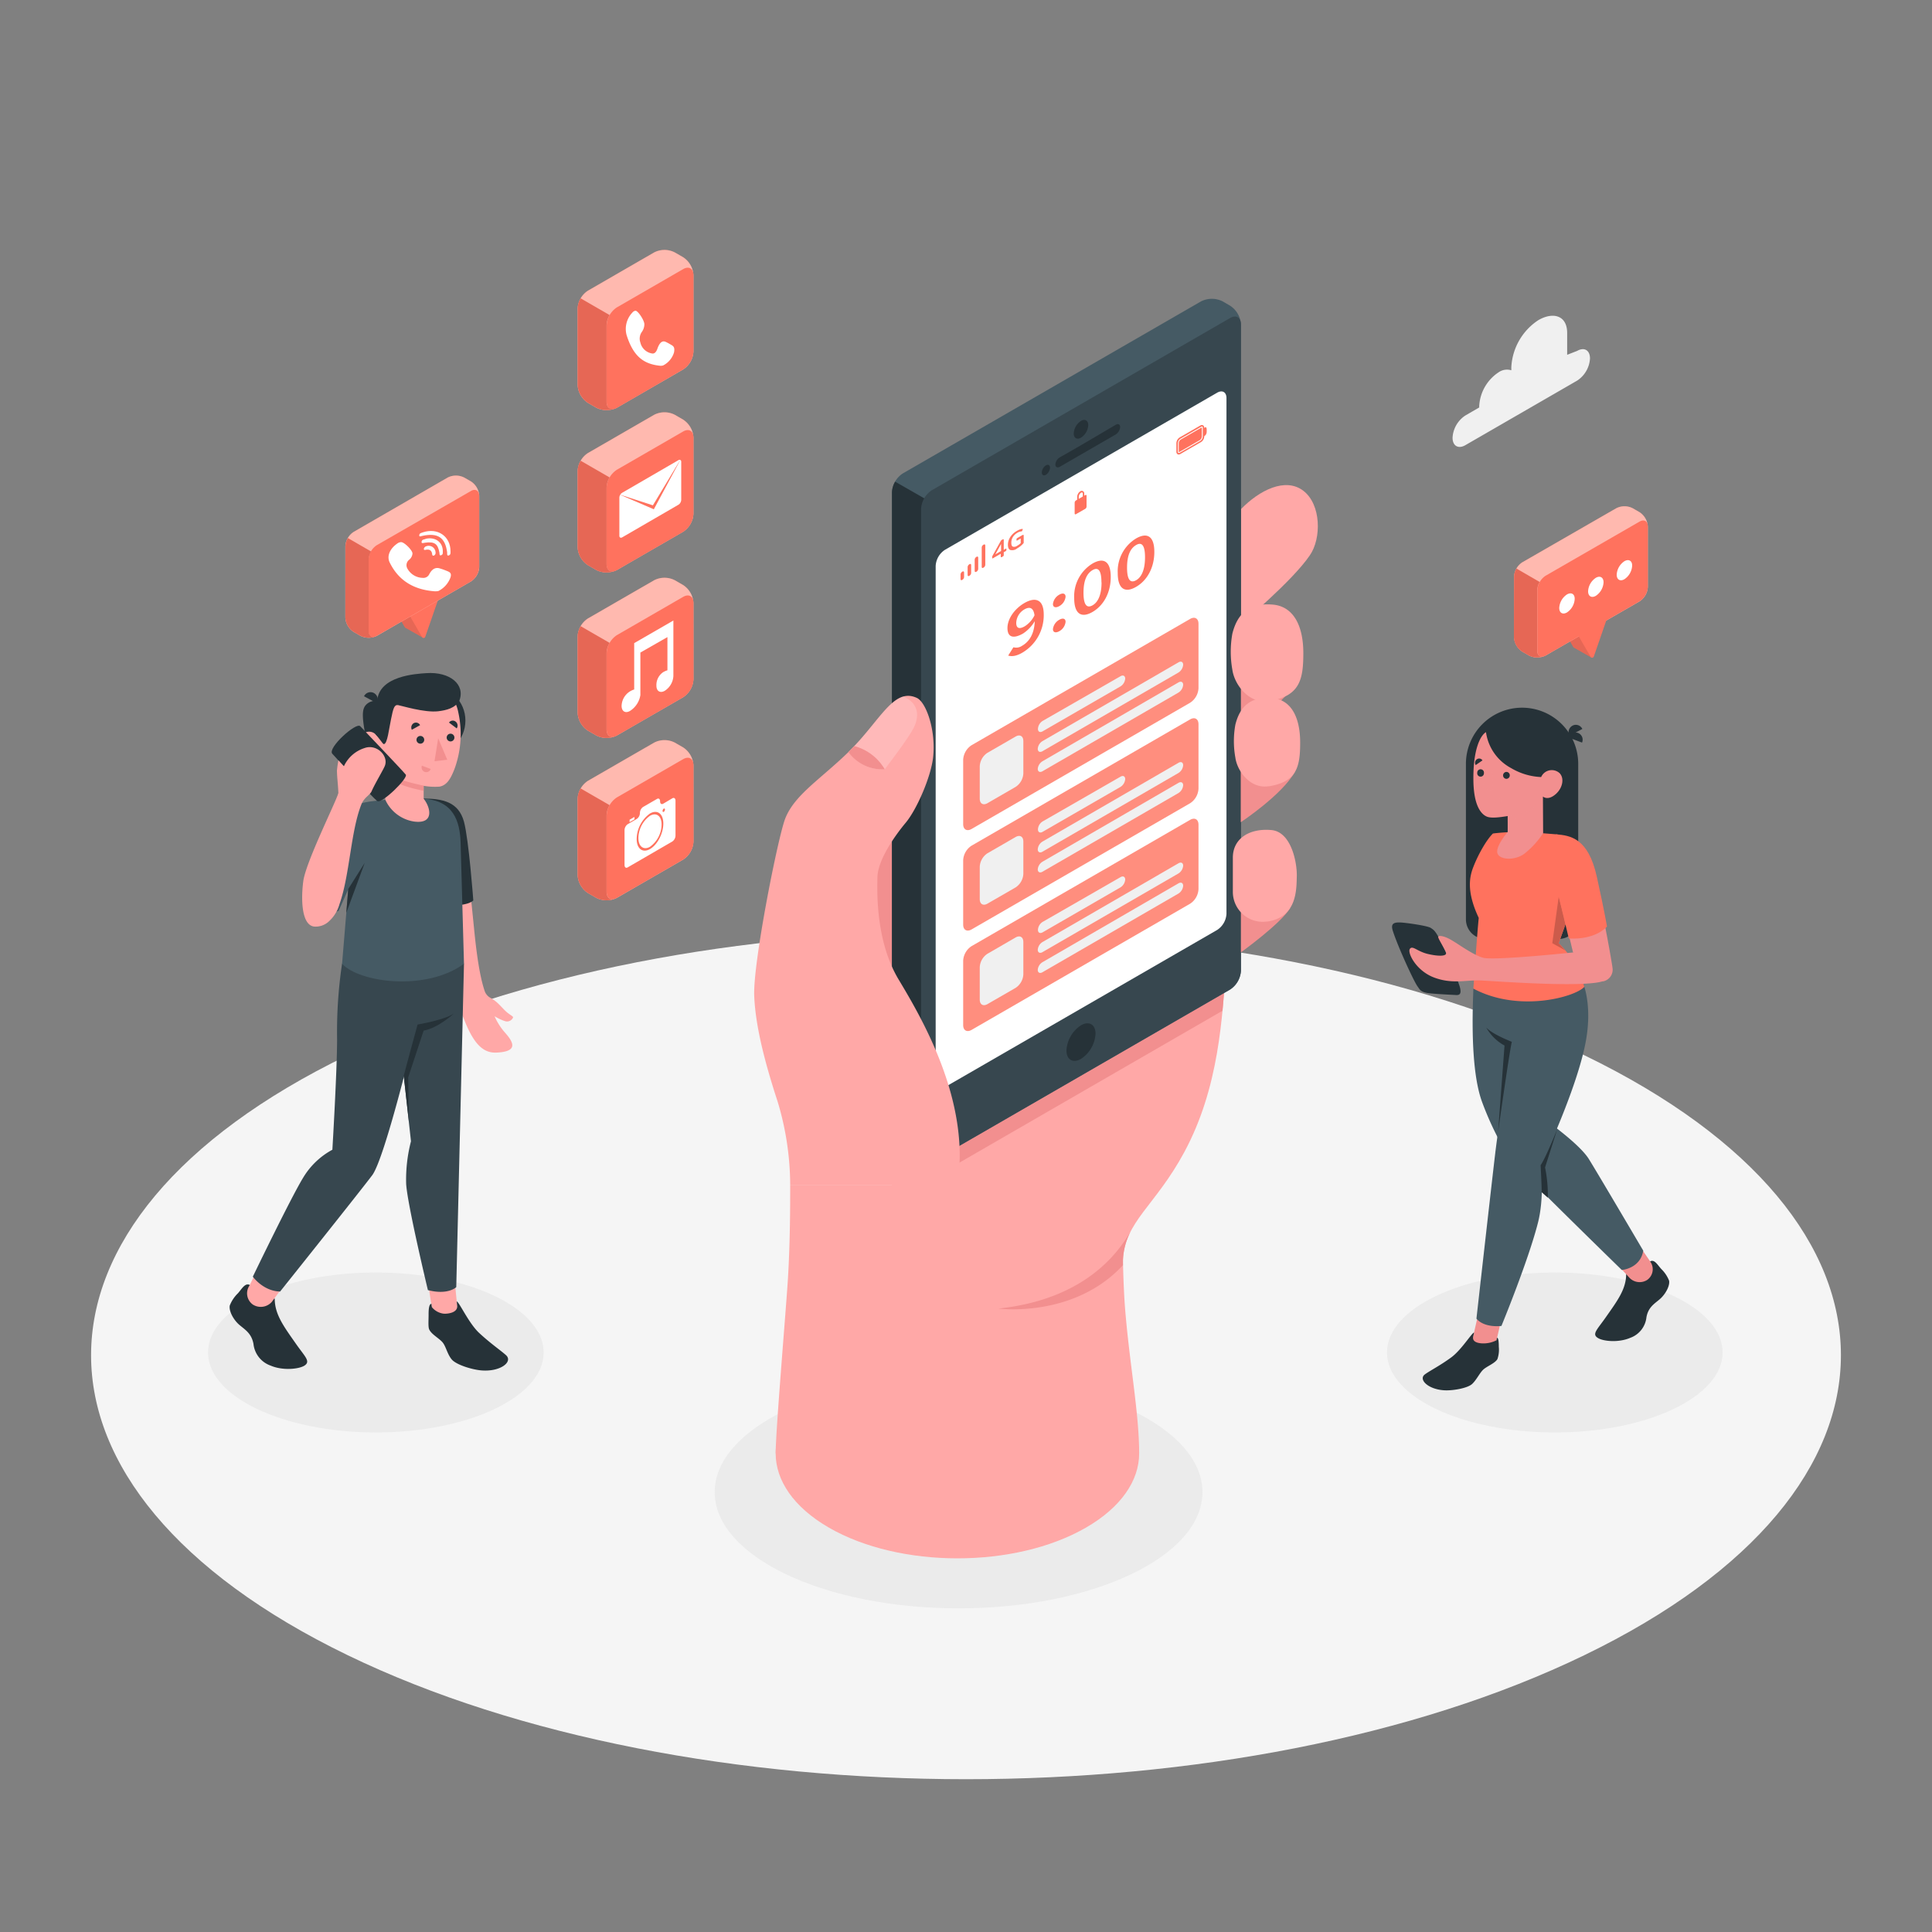
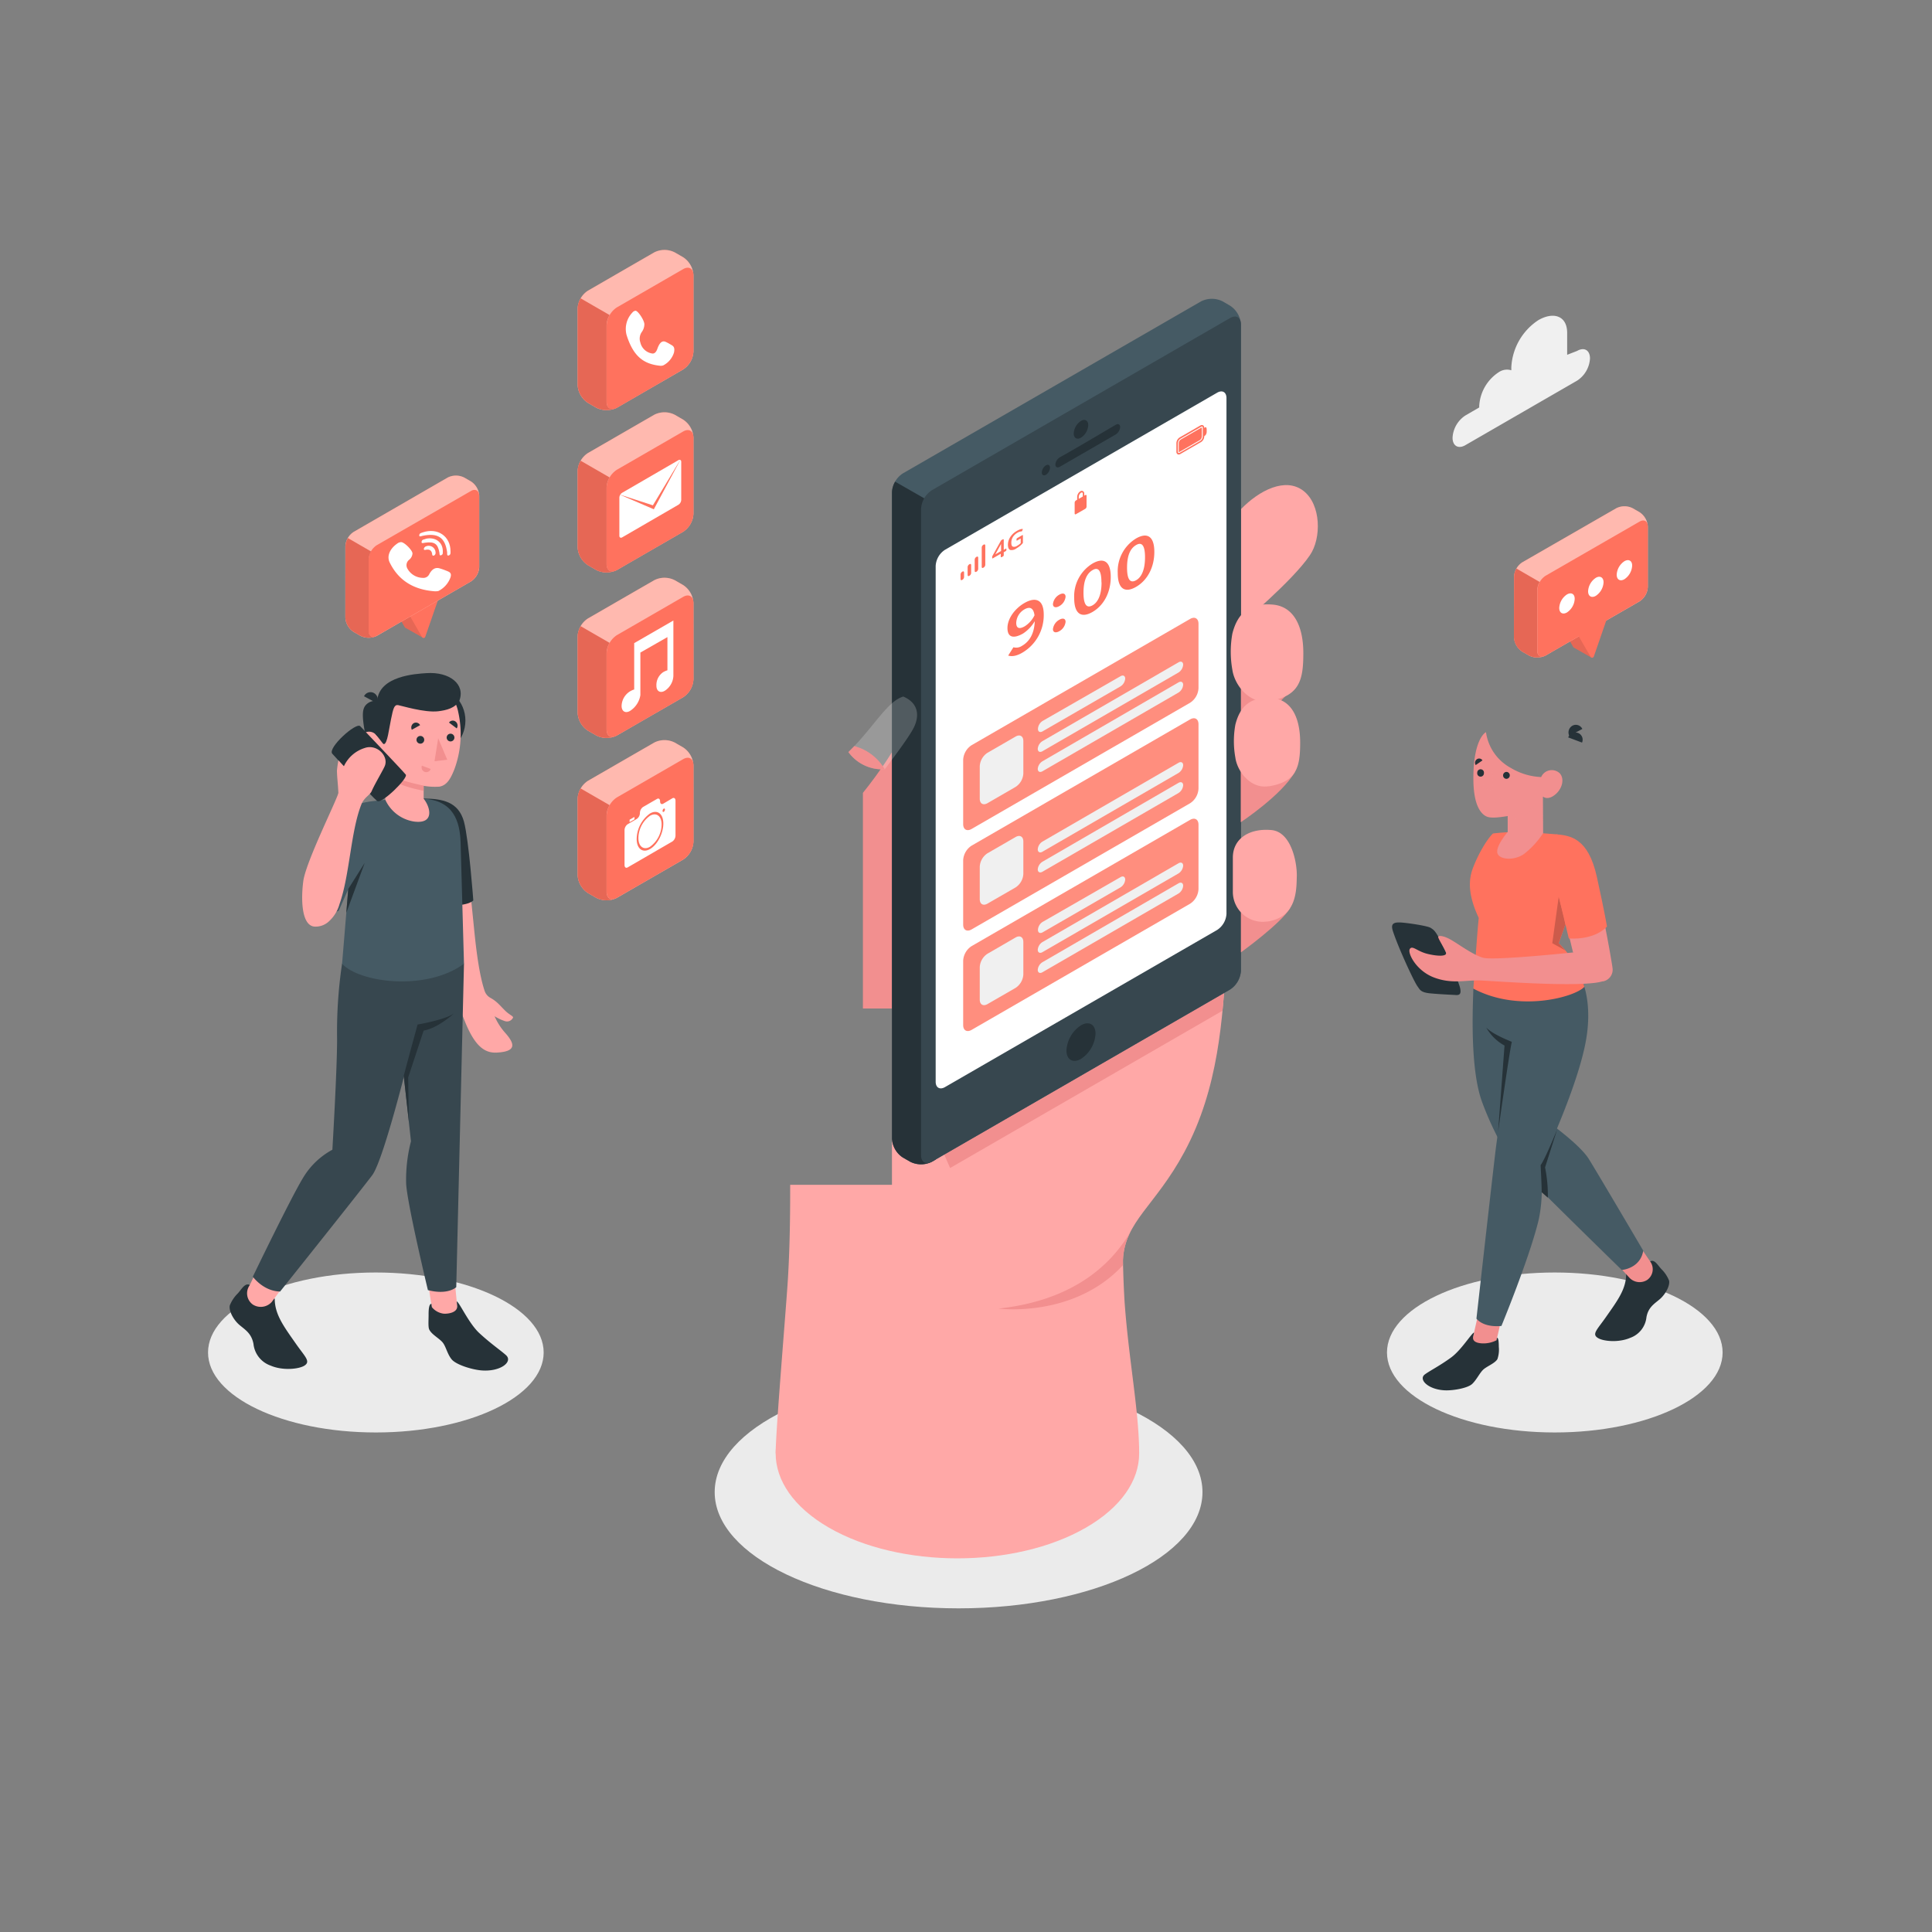
<svg xmlns="http://www.w3.org/2000/svg" viewBox="0 0 500 500">
  <rect x="0" y="0" width="500" height="500" fill="#808080" stroke="none" />
  <g id="freepik--Floor--inject-1--inject-11">
-     <path d="M89.89,428.32c88.43,42.85,231.8,42.85,320.22,0s88.43-112.33,0-155.18-231.8-42.85-320.22,0S1.46,385.47,89.89,428.32Z" style="fill:#f5f5f5" />
-   </g>
+     </g>
  <g id="freepik--Cloud--inject-1--inject-11">
    <path d="M408.15,90.82l-2.57,1V86.16c0-4.48-3.57-5.55-7.45-3.31h0a15.52,15.52,0,0,0-7,12.16v.82a3.76,3.76,0,0,0-3.26.5h0a11.17,11.17,0,0,0-5.05,8.75v.37l-3.57,2.07a7.35,7.35,0,0,0-3.33,5.76c0,2.12,1.49,3,3.33,1.92l28.92-16.7a7.36,7.36,0,0,0,3.32-5.76C411.47,90.62,410,89.76,408.15,90.82Z" style="fill:#f0f0f0" />
  </g>
  <g id="freepik--speech-bubbles--inject-1--inject-11">
    <path d="M109.39,165l-2.9-5.46,2.34-6.74v-4.13l-7.15,4.13V157l3.07,5.32a.4.4,0,0,0,.21.18h0Z" style="fill:#FF725E" />
    <path d="M109.39,165l-2.9-5.46,2.34-6.74v-4.13l-7.15,4.13V157l3.07,5.32a.4.4,0,0,0,.21.18h0Z" style="opacity:0.1" />
    <path d="M106.16,159.55l3.07,5.33a.46.46,0,0,0,.83-.08l3.25-9.37V151.3l-7.15,4.13Z" style="fill:#FF725E" />
    <path d="M91.53,137.65l24.33-14.06a4.74,4.74,0,0,1,4.28,0l1.75,1a4.76,4.76,0,0,1,2.14,3.72v18.45a4.73,4.73,0,0,1-2.14,3.71L97.56,164.54a4.77,4.77,0,0,1-4.29,0l-1.74-1a4.71,4.71,0,0,1-2.15-3.71V141.36A4.74,4.74,0,0,1,91.53,137.65Z" style="fill:#FF725E" />
    <path d="M91.53,137.65l24.33-14.06a4.74,4.74,0,0,1,4.28,0l1.75,1a4.76,4.76,0,0,1,2.14,3.72v18.45a4.73,4.73,0,0,1-2.14,3.71L97.56,164.54a4.77,4.77,0,0,1-4.29,0l-1.74-1a4.71,4.71,0,0,1-2.15-3.71V141.36A4.74,4.74,0,0,1,91.53,137.65Z" style="fill:#fff;opacity:0.5" />
    <path d="M124,128.32c0-1.37-1-1.93-2.14-1.24l-24.33,14a4.75,4.75,0,0,0-2.15,3.72V163.3c0,1.37,1,1.92,2.15,1.24l24.33-14.06a4.73,4.73,0,0,0,2.14-3.71Z" style="fill:#FF725E" />
    <g id="freepik--g4780--inject-1--inject-11">
      <g id="freepik--g15--inject-1--inject-11">
        <path id="freepik--path17-6--inject-1--inject-11" d="M115.5,147.7a16.21,16.21,0,0,0-1.57-.56c-1.05-.36-2-.07-2.81,1.41a1.67,1.67,0,0,1-1.7,1,4.62,4.62,0,0,1-4-2.43,1.77,1.77,0,0,1,.48-2.26,2.29,2.29,0,0,0,.85-1.62c0-.84-2.12-2.94-2.94-2.94a1.78,1.78,0,0,0-1,.37c-1.92,1.34-2.72,3.21-2,4.81,2.28,4.75,6.28,7.18,11.79,7.55a4.63,4.63,0,0,0,.84-.07,6.34,6.34,0,0,0,3.15-3.54c.41-1.3-.46-1.44-1.14-1.75Z" style="fill:#fff" />
        <path id="freepik--path19-1--inject-1--inject-11" d="M109.32,138.68c4-.84,5.89.4,6.4,4.27,0,.35-.09,1,.44.79s.43-.7.43-1.08c0-3.84-3.28-6.17-7.15-4.89-.29.15-.9.12-.94.79,0,.45.49.19.82.12Z" style="fill:#fff" />
        <path id="freepik--path21-2--inject-1--inject-11" d="M110.11,139.51c-.39.09-.9.1-1,.67s.48.33.84.28c2.49-.35,3.36.24,3.77,2.56.06.34-.06.94.55.63.45-.24.29-.66.33-1,0-2.38-2-3.8-4.5-3.19Z" style="fill:#fff" />
        <path id="freepik--path23--inject-1--inject-11" d="M110.34,141.36a.89.89,0,0,0-.61.54c-.14.46.16.45.46.39,1-.21,1.56.2,1.66,1.18,0,.26.21.42.47.3a.78.78,0,0,0,.4-.83,1.78,1.78,0,0,0-2.38-1.58Z" style="fill:#fff" />
      </g>
    </g>
    <path d="M89.38,159.82a4.71,4.71,0,0,0,2.15,3.71l1.74,1a4.78,4.78,0,0,0,3.92.17c-1,.38-1.78-.19-1.78-1.41V144.85a4.39,4.39,0,0,1,.63-2.12l-6-3.48a4.36,4.36,0,0,0-.63,2.11Z" style="fill:#FF725E" />
    <path d="M89.38,159.82a4.71,4.71,0,0,0,2.15,3.71l1.74,1a4.78,4.78,0,0,0,3.92.17c-1,.38-1.78-.19-1.78-1.41V144.85a4.39,4.39,0,0,1,.63-2.12l-6-3.48a4.36,4.36,0,0,0-.63,2.11Z" style="opacity:0.1" />
    <path d="M411.81,170.15l-2.91-5.46,2.34-6.74v-4.13L404.09,158v4.12l3.07,5.33a.44.44,0,0,0,.21.18h0Z" style="fill:#FF725E" />
    <path d="M411.81,170.15l-2.91-5.46,2.34-6.74v-4.13L404.09,158v4.12l3.07,5.33a.44.44,0,0,0,.21.18h0Z" style="opacity:0.1" />
    <path d="M393.94,145.54l24.33-14a4.7,4.7,0,0,1,4.29,0l1.74,1a4.75,4.75,0,0,1,2.15,3.72v15.67a4.71,4.71,0,0,1-2.15,3.71L400,169.65a4.77,4.77,0,0,1-4.29,0l-1.74-1a4.75,4.75,0,0,1-2.14-3.71V149.25A4.76,4.76,0,0,1,393.94,145.54Z" style="fill:#FF725E" />
    <path d="M393.94,145.54l24.33-14a4.7,4.7,0,0,1,4.29,0l1.74,1a4.75,4.75,0,0,1,2.15,3.72v15.67a4.71,4.71,0,0,1-2.15,3.71L400,169.65a4.77,4.77,0,0,1-4.29,0l-1.74-1a4.75,4.75,0,0,1-2.14-3.71V149.25A4.76,4.76,0,0,1,393.94,145.54Z" style="fill:#fff;opacity:0.5" />
    <path d="M400,169.65c-1.18.68-2.14.13-2.14-1.24V152.74A4.76,4.76,0,0,1,400,149L424.3,135c1.19-.69,2.15-.13,2.15,1.24v15.67a4.71,4.71,0,0,1-2.15,3.71" style="fill:#FF725E" />
    <path d="M391.8,164.93a4.75,4.75,0,0,0,2.14,3.71l1.74,1a4.8,4.8,0,0,0,3.93.17c-1,.38-1.78-.19-1.78-1.41V152.74a4.39,4.39,0,0,1,.63-2.12l-6-3.48a4.45,4.45,0,0,0-.62,2.11Z" style="fill:#FF725E" />
    <path d="M391.8,164.93a4.75,4.75,0,0,0,2.14,3.71l1.74,1a4.8,4.8,0,0,0,3.93.17c-1,.38-1.78-.19-1.78-1.41V152.74a4.39,4.39,0,0,1,.63-2.12l-6-3.48a4.45,4.45,0,0,0-.62,2.11Z" style="opacity:0.1" />
    <path d="M408.57,164.66l3.08,5.33a.46.46,0,0,0,.83-.08l3.24-9.37v-4.13l-7.15,4.13Z" style="fill:#FF725E" />
    <path d="M405.53,153.84a4.46,4.46,0,0,0-2,3.49c0,1.29.9,1.81,2,1.17a4.46,4.46,0,0,0,2-3.5C407.55,153.72,406.65,153.2,405.53,153.84Z" style="fill:#fff" />
    <path d="M413,149.54a4.44,4.44,0,0,0-2,3.49c0,1.29.9,1.81,2,1.17a4.48,4.48,0,0,0,2-3.5C415,149.42,414.08,148.9,413,149.54Z" style="fill:#fff" />
    <path d="M420.4,145.24a4.47,4.47,0,0,0-2,3.49c0,1.29.91,1.81,2,1.17a4.49,4.49,0,0,0,2-3.5C422.42,145.12,421.51,144.6,420.4,145.24Z" style="fill:#fff" />
  </g>
  <g id="freepik--Icons--inject-1--inject-11">
    <path d="M152.15,117.25l17.16-9.91a5.87,5.87,0,0,1,5.32,0l2.17,1.26a5.86,5.86,0,0,1,2.66,4.61V133a5.88,5.88,0,0,1-2.66,4.61l-17.15,9.91a6,6,0,0,1-5.33,0l-2.17-1.26a5.86,5.86,0,0,1-2.66-4.61v-19.8A5.88,5.88,0,0,1,152.15,117.25Z" style="fill:#FF725E" />
    <path d="M152.15,117.25l17.16-9.91a5.87,5.87,0,0,1,5.32,0l2.17,1.26a5.86,5.86,0,0,1,2.66,4.61V133a5.88,5.88,0,0,1-2.66,4.61l-17.15,9.91a6,6,0,0,1-5.33,0l-2.17-1.26a5.86,5.86,0,0,1-2.66-4.61v-19.8A5.88,5.88,0,0,1,152.15,117.25Z" style="fill:#fff;opacity:0.5" />
    <path d="M179.46,113.21c0-1.7-1.19-2.39-2.66-1.54l-17.15,9.9a5.91,5.91,0,0,0-2.67,4.61V146c0,1.7,1.2,2.38,2.67,1.54l17.15-9.91a5.88,5.88,0,0,0,2.66-4.61Z" style="fill:#FF725E" />
    <path d="M149.49,141.66a5.86,5.86,0,0,0,2.66,4.61l2.17,1.26a6,6,0,0,0,4.87.21c-1.25.47-2.21-.23-2.21-1.75V126.18a5.43,5.43,0,0,1,.78-2.62l-7.49-4.33a5.5,5.5,0,0,0-.78,2.63Z" style="fill:#FF725E" />
    <path d="M149.49,141.66a5.86,5.86,0,0,0,2.66,4.61l2.17,1.26a6,6,0,0,0,4.87.21c-1.25.47-2.21-.23-2.21-1.75V126.18a5.43,5.43,0,0,1,.78-2.62l-7.49-4.33a5.5,5.5,0,0,0-.78,2.63Z" style="opacity:0.1" />
    <path d="M161,127.54l14.59-8.46c.39-.22.71,0,.71.41v9.9a1.59,1.59,0,0,1-.71,1.23L161,139.08c-.39.22-.71,0-.71-.41v-9.9A1.59,1.59,0,0,1,161,127.54Z" style="fill:#fff" />
    <polygon points="160.25 127.95 168.97 130.78 176.26 118.67 169.21 131.8 160.25 127.95" style="fill:#FF725E" />
    <path d="M152.15,202.08l17.16-9.9a5.87,5.87,0,0,1,5.32,0l2.17,1.25a5.89,5.89,0,0,1,2.66,4.61v19.81a5.88,5.88,0,0,1-2.66,4.61l-17.15,9.9a5.89,5.89,0,0,1-5.33,0l-2.17-1.25a5.88,5.88,0,0,1-2.66-4.61V206.7A5.9,5.9,0,0,1,152.15,202.08Z" style="fill:#FF725E" />
    <path d="M152.15,202.08l17.16-9.9a5.87,5.87,0,0,1,5.32,0l2.17,1.25a5.89,5.89,0,0,1,2.66,4.61v19.81a5.88,5.88,0,0,1-2.66,4.61l-17.15,9.9a5.89,5.89,0,0,1-5.33,0l-2.17-1.25a5.88,5.88,0,0,1-2.66-4.61V206.7A5.9,5.9,0,0,1,152.15,202.08Z" style="fill:#fff;opacity:0.5" />
    <path d="M179.46,198c0-1.69-1.19-2.38-2.66-1.53l-17.15,9.9A5.89,5.89,0,0,0,157,211v19.81c0,1.69,1.2,2.38,2.67,1.53l17.15-9.9a5.88,5.88,0,0,0,2.66-4.61Z" style="fill:#FF725E" />
    <path d="M149.49,226.5a5.88,5.88,0,0,0,2.66,4.61l2.17,1.25a5.94,5.94,0,0,0,4.87.22c-1.25.47-2.21-.24-2.21-1.75V211a5.43,5.43,0,0,1,.78-2.62l-7.49-4.33a5.5,5.5,0,0,0-.78,2.63Z" style="fill:#FF725E" />
    <path d="M149.49,226.5a5.88,5.88,0,0,0,2.66,4.61l2.17,1.25a5.94,5.94,0,0,0,4.87.22c-1.25.47-2.21-.24-2.21-1.75V211a5.43,5.43,0,0,1,.78-2.62l-7.49-4.33a5.5,5.5,0,0,0-.78,2.63Z" style="opacity:0.1" />
    <path d="M168.22,211.12a7.21,7.21,0,0,0-3,5.75c0,2.21,1.34,3.23,3,2.27a7.2,7.2,0,0,0,3-5.74C171.23,211.19,169.88,210.17,168.22,211.12Z" style="fill:#fff" />
    <polygon points="162.94 212.14 164.19 211.42 164.19 212.05 162.94 212.76 162.94 212.14" style="fill:#fff" />
    <path d="M174,206.6,171.64,208c-.45.25-.81,0-.81-.62s-.36-.87-.81-.61l-3.59,2.07a1.94,1.94,0,0,0-.82,1.55,1.92,1.92,0,0,1-.81,1.55l-2.36,1.37a1.93,1.93,0,0,0-.81,1.55v9c0,.6.36.88.81.62L174,217.78a1.94,1.94,0,0,0,.82-1.55v-9C174.82,206.62,174.45,206.34,174,206.6Zm-5.78,13.13c-1.9,1.1-3.45-.07-3.45-2.6a8.29,8.29,0,0,1,3.45-6.6c1.91-1.1,3.45.07,3.45,2.61S170.13,218.64,168.22,219.73Zm3.56-9.63c-.17.1-.31,0-.31-.23a.74.74,0,0,1,.31-.59c.17-.1.31,0,.31.23A.74.74,0,0,1,171.78,210.1Z" style="fill:#fff" />
    <path d="M152.15,160.06l17.16-9.9a5.87,5.87,0,0,1,5.32,0l2.17,1.25a5.89,5.89,0,0,1,2.66,4.61v19.81a5.88,5.88,0,0,1-2.66,4.61l-17.15,9.9a5.89,5.89,0,0,1-5.33,0l-2.17-1.25a5.88,5.88,0,0,1-2.66-4.61V164.67A5.89,5.89,0,0,1,152.15,160.06Z" style="fill:#FF725E" />
    <path d="M152.15,160.06l17.16-9.9a5.87,5.87,0,0,1,5.32,0l2.17,1.25a5.89,5.89,0,0,1,2.66,4.61v19.81a5.88,5.88,0,0,1-2.66,4.61l-17.15,9.9a5.89,5.89,0,0,1-5.33,0l-2.17-1.25a5.88,5.88,0,0,1-2.66-4.61V164.67A5.89,5.89,0,0,1,152.15,160.06Z" style="fill:#fff;opacity:0.5" />
    <path d="M179.46,156c0-1.69-1.19-2.38-2.66-1.53l-17.15,9.9A5.89,5.89,0,0,0,157,169v19.81c0,1.69,1.2,2.38,2.67,1.53l17.15-9.9a5.88,5.88,0,0,0,2.66-4.61Z" style="fill:#FF725E" />
    <path d="M149.49,184.48a5.88,5.88,0,0,0,2.66,4.61l2.17,1.25a5.94,5.94,0,0,0,4.87.22c-1.25.47-2.21-.24-2.21-1.75V169a5.43,5.43,0,0,1,.78-2.62l-7.49-4.33a5.49,5.49,0,0,0-.78,2.62Z" style="fill:#FF725E" />
    <path d="M149.49,184.48a5.88,5.88,0,0,0,2.66,4.61l2.17,1.25a5.94,5.94,0,0,0,4.87.22c-1.25.47-2.21-.24-2.21-1.75V169a5.43,5.43,0,0,1,.78-2.62l-7.49-4.33a5.49,5.49,0,0,0-.78,2.62Z" style="opacity:0.1" />
    <path d="M164.13,166.44v12a4.57,4.57,0,0,0-3.26,4.26c0,1.4,1,2,2.2,1.27a5.94,5.94,0,0,0,2.66-4.09v-11l7-4v8.59a5.58,5.58,0,0,0-1.06.46,4,4,0,0,0-1.79,3.55c0,1.4,1,2,2.2,1.27a4.85,4.85,0,0,0,2.19-3.8h0V160.59Z" style="fill:#fff" />
    <path d="M152.15,75.23l17.16-9.91a5.87,5.87,0,0,1,5.32,0l2.17,1.25a5.9,5.9,0,0,1,2.66,4.62V91a5.88,5.88,0,0,1-2.66,4.61l-17.15,9.91a6,6,0,0,1-5.33,0l-2.17-1.26a5.88,5.88,0,0,1-2.66-4.61V79.84A5.86,5.86,0,0,1,152.15,75.23Z" style="fill:#FF725E" />
    <path d="M152.15,75.23l17.16-9.91a5.87,5.87,0,0,1,5.32,0l2.17,1.25a5.9,5.9,0,0,1,2.66,4.62V91a5.88,5.88,0,0,1-2.66,4.61l-17.15,9.91a6,6,0,0,1-5.33,0l-2.17-1.26a5.88,5.88,0,0,1-2.66-4.61V79.84A5.86,5.86,0,0,1,152.15,75.23Z" style="fill:#fff;opacity:0.5" />
    <path d="M179.46,71.19c0-1.7-1.19-2.39-2.66-1.54l-17.15,9.9A5.89,5.89,0,0,0,157,84.16V104c0,1.7,1.2,2.38,2.67,1.54L176.8,95.6A5.88,5.88,0,0,0,179.46,91Z" style="fill:#FF725E" />
    <path d="M149.49,99.64a5.88,5.88,0,0,0,2.66,4.61l2.17,1.26a6,6,0,0,0,4.87.21c-1.25.47-2.21-.23-2.21-1.75V84.16a5.43,5.43,0,0,1,.78-2.62l-7.49-4.33a5.5,5.5,0,0,0-.78,2.63Z" style="fill:#FF725E" />
    <path d="M149.49,99.64a5.88,5.88,0,0,0,2.66,4.61l2.17,1.26a6,6,0,0,0,4.87.21c-1.25.47-2.21-.23-2.21-1.75V84.16a5.43,5.43,0,0,1,.78-2.62l-7.49-4.33a5.5,5.5,0,0,0-.78,2.63Z" style="opacity:0.1" />
    <path id="freepik--path17-6--inject-1--inject-11" d="M173.55,89.16a12,12,0,0,0-1.22-.66c-.83-.41-1.58,0-2.19,1.73-.34,1-.83,1.32-1.33,1.26a3.72,3.72,0,0,1-3.09-2.86,3,3,0,0,1,.38-2.72,3.43,3.43,0,0,0,.66-2c0-1-1.65-3.5-2.29-3.49a1.18,1.18,0,0,0-.8.46,6.13,6.13,0,0,0-1.52,5.79c1.77,5.67,4.52,7.59,8.81,8a2.6,2.6,0,0,0,.65-.09,5.56,5.56,0,0,0,2.82-3.35c.32-1.57-.35-1.73-.88-2.08Z" style="fill:#fff" />
  </g>
  <g id="freepik--Device--inject-1--inject-11">
    <ellipse cx="248.08" cy="386.16" rx="63.12" ry="30.08" style="fill:#ebebeb" />
    <path d="M321.15,131.78c4.75-4.9,11.5-8.33,16.15-4.77S342,139.34,339,143.69c-4.49,6.67-17.88,17.84-17.88,17.84Z" style="fill:#ffa8a7" />
    <path d="M223.32,205.19s10-12.21,11.29-18.73V261H223.32Z" style="fill:#f28f8f" />
    <path d="M290.6,326.18c.45-10.1,8.35-14,15.89-28,8.93-16.57,9.92-34.61,10.9-50.19H230.84v78.21Z" style="fill:#ffa8a7" />
    <path d="M245.89,302.28l70.49-40.7c.45-4.67.73-9.24,1-13.61h-6.25l-72.77,37.18Z" style="fill:#f28f8f" />
    <path d="M235.56,300.66l-1.91-1.1a6.23,6.23,0,0,1-2.81-4.87V127.38a6.2,6.2,0,0,1,2.81-4.86L310.82,78a6.23,6.23,0,0,1,5.61,0l1.91,1.11a6.2,6.2,0,0,1,2.81,4.86V251.24a6.23,6.23,0,0,1-2.81,4.87l-77.16,44.55A6.25,6.25,0,0,1,235.56,300.66Z" style="fill:#455a64" />
    <path d="M242.13,130.65l-10.47-6a5.82,5.82,0,0,0-.82,2.77V294.69a6.23,6.23,0,0,0,2.81,4.87l1.91,1.1a6.25,6.25,0,0,0,5.62,0l.95-.55Z" style="fill:#263238" />
    <path d="M238.37,131.72V299c0,1.79,1.25,2.51,2.81,1.62l77.16-44.55a6.23,6.23,0,0,0,2.81-4.87V83.93c0-1.79-1.26-2.52-2.81-1.62l-77.16,44.55A6.19,6.19,0,0,0,238.37,131.72Z" style="fill:#37474f" />
    <path d="M244.54,142.3,315,101.63c1.33-.77,2.41-.15,2.41,1.39V236.5a5.34,5.34,0,0,1-2.41,4.17l-70.44,40.67c-1.33.77-2.41.14-2.41-1.39V146.47A5.32,5.32,0,0,1,244.54,142.3Z" style="fill:#fff" />
    <path d="M279.76,108.93c1-.6,1.88-.11,1.88,1.09a4.14,4.14,0,0,1-1.88,3.25c-1,.6-1.88.12-1.88-1.08A4.16,4.16,0,0,1,279.76,108.93Z" style="fill:#263238" />
    <path d="M274.33,118.33c3.82-2.12,10.64-6.17,14.41-8.39.64-.38,1.15-.12,1.15.58a2.5,2.5,0,0,1-1.16,1.93l-14.43,8.34c-.65.37-1.17.11-1.17-.59A2.39,2.39,0,0,1,274.33,118.33Z" style="fill:#263238" />
    <path d="M270.68,120.44c.58-.34,1.06-.07,1.06.61a2.36,2.36,0,0,1-1.06,1.83c-.58.33-1.06.06-1.06-.61A2.33,2.33,0,0,1,270.68,120.44Z" style="fill:#263238" />
    <path d="M279.76,265.35c2.08-1.2,3.76-.23,3.76,2.17a8.31,8.31,0,0,1-3.76,6.52c-2.08,1.2-3.76.22-3.76-2.17A8.31,8.31,0,0,1,279.76,265.35Z" style="fill:#263238" />
-     <path d="M237.28,180.62c2.41,1.12,5,8.41,4.2,15.46-.58,5-4.2,13.39-7.09,16.85s-7.2,9.65-7.31,14.06-.32,16.82,5.48,26.5,18.73,31.41,15.22,53.13H204.5a75.28,75.28,0,0,0-3.21-21.4c-2.87-8.79-5.77-19-6.1-27.53s6.13-40.93,8-45.78c2.37-6.17,9.12-10.21,16.37-17.27C227.78,186.62,231.21,177.8,237.28,180.62Z" style="fill:#ffa8a7" />
    <path d="M214.52,395.35c18.37,10.6,48.15,10.6,66.52,0s18.36-27.8,0-38.41-48.15-10.6-66.52,0S196.15,384.74,214.52,395.35Z" style="fill:#ffa8a7" />
    <path d="M200.74,376.14c0-5.88,2.71-37.53,3.18-45.28.58-9.62.58-19.06.58-24.24h86.55a249.53,249.53,0,0,0,0,30.42c1.07,14.92,3.76,28.24,3.76,39.07Z" style="fill:#ffa8a7" />
    <path d="M229,199.09c.3-.51,6.1-7.93,7.53-10.87s1.23-6.26-2.76-7.95c-4.17,1.21-7.68,8-14.18,14.37A10.83,10.83,0,0,0,229,199.09Z" style="fill:#fff;opacity:0.2" />
    <path d="M292.56,318.79h0c-3.15,5.28-11.55,17.43-34.16,19.87,0,0,19.48,2.57,32.22-11.24h0l0-1.24A17.65,17.65,0,0,1,292.56,318.79Z" style="fill:#f28f8f" />
    <path d="M333.89,235c-2.36,4-12.74,11.47-12.74,11.47V223.25Z" style="fill:#f28f8f" />
    <path d="M329.06,214.82c-5.73-.52-10,2.2-10,7.13v8.84a7.74,7.74,0,0,0,8.8,7.7l.23,0c7.53-1.22,7.43-8.1,7.52-11.71S334.16,215.29,329.06,214.82Z" style="fill:#ffa8a7" />
    <path d="M334.58,177.71c-2.48,4.26-13.43,12.1-13.43,12.1V165.37Z" style="fill:#f28f8f" />
    <path d="M329.49,156.48c-6-.55-9.21,2.1-10.56,7.52a26.59,26.59,0,0,0,0,9.32c.57,4,4.38,8.86,9.29,8.13l.24,0c7.94-1.29,8.84-5.56,8.84-12.44S334.87,157,329.49,156.48Z" style="fill:#ffa8a7" />
    <path d="M335.11,199.79c-3.39,6-14,13-14,13V189.92Z" style="fill:#f28f8f" />
    <path d="M329.36,180.69c-5.52-.51-8.42,1.91-9.65,6.86a24,24,0,0,0,0,8.52c.51,3.68,4,8.08,8.48,7.42l.22,0c7.25-1.18,8.07-5.07,8.07-11.36S334.27,181.13,329.36,180.69Z" style="fill:#ffa8a7" />
    <path d="M221.09,193.08h0q-.74.78-1.53,1.56a10.83,10.83,0,0,0,9.41,4.45A13,13,0,0,0,221.09,193.08Z" style="fill:#f28f8f" />
    <path d="M248.59,149.86v-1.18a.9.9,0,0,1,.4-.7l.11-.06c.23-.13.4,0,.4.23v1.18a.87.87,0,0,1-.4.7l-.11.06C248.77,150.22,248.59,150.12,248.59,149.86Z" style="fill:#FF725E" />
    <path d="M250.42,148.81v-2.05a.88.88,0,0,1,.4-.69l.11-.07c.22-.13.4,0,.4.23v2.05a.88.88,0,0,1-.4.69l-.11.07C250.6,149.17,250.42,149.06,250.42,148.81Z" style="fill:#FF725E" />
    <path d="M252.25,147.75v-2.91a.89.89,0,0,1,.4-.69l.11-.06c.22-.13.4,0,.4.23v2.9a.9.9,0,0,1-.4.7l-.11.06C252.43,148.11,252.25,148,252.25,147.75Z" style="fill:#FF725E" />
    <path d="M254.07,146.7v-5a.88.88,0,0,1,.41-.7l.11-.06c.22-.13.4,0,.4.23v5a.89.89,0,0,1-.4.69l-.12.07C254.25,147.05,254.07,147,254.07,146.7Z" style="fill:#FF725E" />
    <path d="M259,144.18s0-.06,0-.13v-.74l-2.05,1.18c-.12.07-.17,0-.17-.06v-.26a.61.61,0,0,1,0-.15.64.64,0,0,1,.07-.16L259,140a.76.76,0,0,1,.1-.15.57.57,0,0,1,.14-.11l.29-.16c.08,0,.15-.07.19,0s.05.06.05.14v2.58l.46-.27a.24.24,0,0,1,.18-.05s.05.07.05.15v.18a.36.36,0,0,1-.05.19.57.57,0,0,1-.18.16l-.46.26v.74a.42.42,0,0,1-.05.2.64.64,0,0,1-.19.16l-.35.2C259.12,144.18,259.06,144.2,259,144.18Zm.08-1.58v-1.83l-1.49,2.69Z" style="fill:#FF725E" />
-     <path d="M261.45,142.33q-.6-.24-.6-1.35a3.7,3.7,0,0,1,.61-2,4.84,4.84,0,0,1,1.69-1.57A5.4,5.4,0,0,1,264,137a1.64,1.64,0,0,1,.64-.1s.06,0,.06,0a.23.23,0,0,1,0,.09l-.19.43a.17.17,0,0,1-.08.1l-.08,0a2.42,2.42,0,0,0-1.05.36,3.23,3.23,0,0,0-1.15,1.08,2.74,2.74,0,0,0-.42,1.51c0,.57.13.91.4,1a1.3,1.3,0,0,0,1.12-.23q.26-.15.51-.33a5.24,5.24,0,0,0,.4-.35v-1.2l-.86.49c-.08.05-.14.07-.18.05s-.05-.06-.05-.15v-.16a.43.43,0,0,1,.05-.21.71.71,0,0,1,.18-.15l1.37-.79c.09,0,.16-.07.2,0s.06.08.06.18v1.71a.34.34,0,0,1,0,.15.41.41,0,0,1-.08.14,6.1,6.1,0,0,1-1.62,1.31A2,2,0,0,1,261.45,142.33Z" style="fill:#FF725E" />
+     <path d="M261.45,142.33q-.6-.24-.6-1.35a3.7,3.7,0,0,1,.61-2,4.84,4.84,0,0,1,1.69-1.57A5.4,5.4,0,0,1,264,137a1.64,1.64,0,0,1,.64-.1s.06,0,.06,0a.23.23,0,0,1,0,.09l-.19.43a.17.17,0,0,1-.08.1l-.08,0a2.42,2.42,0,0,0-1.05.36,3.23,3.23,0,0,0-1.15,1.08,2.74,2.74,0,0,0-.42,1.51c0,.57.13.91.4,1a1.3,1.3,0,0,0,1.12-.23q.26-.15.51-.33a5.24,5.24,0,0,0,.4-.35v-1.2l-.86.49c-.08.05-.14.07-.18.05s-.05-.06-.05-.15v-.16a.43.43,0,0,1,.05-.21.71.71,0,0,1,.18-.15l1.37-.79s.06.08.06.18v1.71a.34.34,0,0,1,0,.15.41.41,0,0,1-.08.14,6.1,6.1,0,0,1-1.62,1.31A2,2,0,0,1,261.45,142.33Z" style="fill:#FF725E" />
    <path d="M278.12,130.09v2.79c0,.21.15.3.33.19l2.43-1.39a.73.73,0,0,0,.32-.57v-2.8c0-.21-.14-.29-.32-.19l-2.43,1.4A.74.74,0,0,0,278.12,130.09Z" style="fill:#FF725E" />
    <path d="M280.6,127.73a.65.65,0,0,0-1-.6,1.82,1.82,0,0,0-.83,1.45v1h.41v-1a1.4,1.4,0,0,1,.63-1.09.31.31,0,0,1,.31,0c.07,0,.11.14.11.29v1h.41Z" style="fill:#FF725E" />
    <path d="M311.35,110.07a.73.73,0,0,0-.71.05l-5.37,3.1a1.81,1.81,0,0,0-.82,1.43v2.26a.7.7,0,0,0,.31.64.54.54,0,0,0,.28.08.92.92,0,0,0,.43-.13l5.37-3.1a1.8,1.8,0,0,0,.82-1.43v-2.26A.71.71,0,0,0,311.35,110.07Zm-6.4,7.14a.34.34,0,0,1-.11-.3v-2.26a1.43,1.43,0,0,1,.63-1.09l5.37-3.1a.55.55,0,0,1,.22-.07l.09,0a.34.34,0,0,1,.12.3V113a1.41,1.41,0,0,1-.63,1.09l-5.37,3.1A.33.33,0,0,1,305,117.21Z" style="fill:#FF725E" />
    <path d="M305.06,117s0-.05,0-.1v-2.26a1.19,1.19,0,0,1,.52-.89l5.37-3.1a.2.2,0,0,1,.09,0V113a1.21,1.21,0,0,1-.51.9l-5.37,3.1Z" style="fill:#FF725E" />
    <path d="M311.93,110.58c.2-.12.36.16.36.62v.42a1.43,1.43,0,0,1-.37,1.07l-.36.23v-2.13Z" style="fill:#FF725E" />
    <path d="M262.27,167.51a2.66,2.66,0,0,0,2.24-.38c1.75-1,3.17-2.95,3.28-6.36a9.67,9.67,0,0,1-3,3.17c-2.39,1.38-4.06,1.12-4.06-1.4s2-5.1,4.39-6.48c2.71-1.57,5-1.09,5,3a11.24,11.24,0,0,1-5.47,9.81c-1.67,1-2.9,1.06-3.73.79Zm5.46-8.27c-.27-2-1.27-2.31-2.63-1.52A4.2,4.2,0,0,0,263,161.2c0,1.42.81,1.69,2.21.88A7,7,0,0,0,267.73,159.24Z" style="fill:#FF725E" />
    <path d="M274.15,153.9c.92-.53,1.62-.31,1.62.54a3.15,3.15,0,0,1-1.62,2.42c-.92.53-1.65.32-1.65-.53A3.21,3.21,0,0,1,274.15,153.9Zm0,6.49c.92-.53,1.62-.31,1.62.54a3.15,3.15,0,0,1-1.62,2.42c-.92.53-1.65.32-1.65-.53A3.21,3.21,0,0,1,274.15,160.39Z" style="fill:#FF725E" />
    <path d="M278,154.79a9.93,9.93,0,0,1,4.73-8.94c2.89-1.67,4.73-.59,4.73,3.47s-1.84,7.39-4.73,9.06S278,158.87,278,154.79Zm7.05-4.07c0-3.42-1-3.95-2.32-3.16s-2.32,2.42-2.32,5.84,1,4,2.32,3.27S285.08,154.13,285.08,150.72Z" style="fill:#FF725E" />
    <path d="M289.27,148.3a9.93,9.93,0,0,1,4.73-8.94c2.9-1.67,4.74-.59,4.74,3.47s-1.84,7.39-4.74,9.06S289.27,152.38,289.27,148.3Zm7.06-4.07c0-3.42-1-3.95-2.33-3.16s-2.32,2.42-2.32,5.84,1,4,2.32,3.27S296.33,147.64,296.33,144.23Z" style="fill:#FF725E" />
    <path d="M251.47,192.84,308,160.18c1.2-.69,2.17-.13,2.17,1.25v16.7a4.76,4.76,0,0,1-2.17,3.74l-56.56,32.67c-1.2.69-2.17.13-2.17-1.25v-16.7A4.8,4.8,0,0,1,251.47,192.84Z" style="fill:#FF725E;opacity:0.8" />
    <path d="M255.56,194.82l7.28-4.2c1.1-.64,2-.12,2,1.16v8.4a4.42,4.42,0,0,1-2,3.47l-7.28,4.21c-1.11.64-2,.12-2-1.16v-8.4A4.44,4.44,0,0,1,255.56,194.82Z" style="fill:#f0f0f0" />
    <path d="M269.81,186.59,290,175c.66-.38,1.2-.1,1.2.63a2.62,2.62,0,0,1-1.2,2l-20.17,11.64c-.67.39-1.21.1-1.21-.63A2.61,2.61,0,0,1,269.81,186.59Z" style="fill:#f0f0f0" />
    <path d="M269.81,191.79,305,171.41c.66-.39,1.2-.1,1.2.63a2.61,2.61,0,0,1-1.2,2l-35.22,20.38c-.67.39-1.21.1-1.21-.63A2.59,2.59,0,0,1,269.81,191.79Z" style="fill:#f0f0f0" />
    <path d="M269.81,197,305,176.6c.66-.38,1.2-.1,1.2.63a2.62,2.62,0,0,1-1.2,2l-35.22,20.38c-.67.38-1.21.1-1.21-.64A2.61,2.61,0,0,1,269.81,197Z" style="fill:#f0f0f0" />
    <path d="M251.47,218.84,308,186.18c1.2-.69,2.17-.13,2.17,1.25v16.7a4.78,4.78,0,0,1-2.17,3.75l-56.56,32.66c-1.2.69-2.17.13-2.17-1.25v-16.7A4.8,4.8,0,0,1,251.47,218.84Z" style="fill:#FF725E;opacity:0.8" />
    <path d="M255.56,220.82l7.28-4.2c1.1-.64,2-.12,2,1.16v8.4a4.46,4.46,0,0,1-2,3.48l-7.28,4.2c-1.11.64-2,.12-2-1.16v-8.4A4.44,4.44,0,0,1,255.56,220.82Z" style="fill:#f0f0f0" />
-     <path d="M269.81,212.6,290,201c.66-.38,1.2-.1,1.2.64a2.62,2.62,0,0,1-1.2,2l-20.17,11.64c-.67.39-1.21.1-1.21-.63A2.59,2.59,0,0,1,269.81,212.6Z" style="fill:#f0f0f0" />
    <path d="M269.81,217.79,305,197.41c.66-.39,1.2-.1,1.2.63a2.59,2.59,0,0,1-1.2,2l-35.22,20.39c-.67.38-1.21.1-1.21-.64A2.59,2.59,0,0,1,269.81,217.79Z" style="fill:#f0f0f0" />
    <path d="M269.81,223,305,202.6c.66-.38,1.2-.1,1.2.63a2.62,2.62,0,0,1-1.2,2l-35.22,20.38c-.67.38-1.21.1-1.21-.63A2.61,2.61,0,0,1,269.81,223Z" style="fill:#f0f0f0" />
    <path d="M251.47,244.84,308,212.18c1.2-.69,2.17-.13,2.17,1.25v16.7a4.78,4.78,0,0,1-2.17,3.75l-56.56,32.66c-1.2.69-2.17.13-2.17-1.25v-16.7A4.8,4.8,0,0,1,251.47,244.84Z" style="fill:#FF725E;opacity:0.8" />
    <path d="M255.56,246.83l7.28-4.21c1.1-.64,2-.12,2,1.16v8.41a4.46,4.46,0,0,1-2,3.47l-7.28,4.2c-1.11.64-2,.12-2-1.16v-8.4A4.42,4.42,0,0,1,255.56,246.83Z" style="fill:#f0f0f0" />
    <path d="M269.81,238.6,290,227c.66-.38,1.2-.1,1.2.64a2.61,2.61,0,0,1-1.2,2l-20.17,11.65c-.67.38-1.21.1-1.21-.64A2.59,2.59,0,0,1,269.81,238.6Z" style="fill:#f0f0f0" />
    <path d="M269.81,243.79,305,223.41c.66-.38,1.2-.1,1.2.63a2.62,2.62,0,0,1-1.2,2l-35.22,20.38c-.67.38-1.21.1-1.21-.63A2.61,2.61,0,0,1,269.81,243.79Z" style="fill:#f0f0f0" />
    <path d="M269.81,249,305,228.6c.66-.38,1.2-.1,1.2.64a2.61,2.61,0,0,1-1.2,2l-35.22,20.38c-.67.39-1.21.1-1.21-.63A2.59,2.59,0,0,1,269.81,249Z" style="fill:#f0f0f0" />
  </g>
  <g id="freepik--character-2--inject-1--inject-11">
    <ellipse cx="402.38" cy="350.02" rx="43.43" ry="20.7" style="fill:#ebebeb" />
-     <path d="M384.46,243h18.91a5.07,5.07,0,0,0,5.07-5.08V197.69a14.53,14.53,0,0,0-14.53-14.54h0a14.54,14.54,0,0,0-14.53,14.54v40.22A5.07,5.07,0,0,0,384.46,243Z" style="fill:#263238" />
    <path d="M406.14,190.45l3.37-1.8a1.86,1.86,0,0,0-2.55-.85A2,2,0,0,0,406.14,190.45Z" style="fill:#263238" />
    <path d="M405.85,190.84l3.58,1.34a1.87,1.87,0,0,0-1-2.48A2,2,0,0,0,405.85,190.84Z" style="fill:#263238" />
    <path d="M427.05,326.44c1.15-.59,1.87.87,2.91,2a8.6,8.6,0,0,1,2,3c.25,1.39-1,3.56-2.38,4.76s-3,2.06-3.48,4.69a6.37,6.37,0,0,1-4.25,5.36c-3,1.29-7,.88-8.34,0-1.61-1-.14-2.17,2.11-5.4,2.94-4.2,5.23-7.21,5.23-11.13Z" style="fill:#263238" />
    <path d="M424.7,323l2.41,3.53a3.39,3.39,0,0,1-.81,4.71l-.08.05a3.64,3.64,0,0,1-4.62-.71l-3.76-4.11Z" style="fill:#f28f8f" />
    <path d="M381.31,255.85c-.15,4.51-.95,21,2.34,29.58a80.85,80.85,0,0,0,6.85,14.07c1,1.68,29.22,29.17,29.22,29.17s4.79-.35,5.55-5c0,0-11.57-19.67-14.07-23.7s-11.38-10.22-11.38-10.22l.8-37.82Z" style="fill:#455a64" />
    <rect x="381.54" y="340.53" width="6.12" height="8.92" transform="translate(86.05 -76.68) rotate(12.81)" style="fill:#f28f8f" />
    <path d="M391.26,269.62a38,38,0,0,1-5.45-6.29c-4.57-6.3-3.87-11.9-3.87-11.9h1.87l24.7.5c2.44,4,3,10.1,2.15,16-1.72,12.31-11.91,33.6-11.91,33.6.15,1.68.86,8.75-.75,15-2.53,9.89-9.43,26.62-9.43,26.62s-4.32.62-6.47-1.88c0,0,3.82-34,4.85-42.68C388.07,289.2,391.26,269.62,391.26,269.62Z" style="fill:#455a64" />
    <path d="M381.3,345.71l.19-.85c-.63.12-3.31,4.57-6,6.5-2.91,2.12-5.43,3.37-6.73,4.33-1.74,1.27.77,3.89,5.06,4.12,2.12.12,6-.53,7.19-1.66s2-3,3-3.82,2.86-1.53,3.51-2.57a7.48,7.48,0,0,0,.37-3.21c0-1.12-.08-2.35-.46-2.33l-.15.65a7.47,7.47,0,0,1-3.63.8C382.67,347.62,380.8,347.39,381.3,345.71Z" style="fill:#263238" />
    <path d="M387.71,292.86s2.88-20.44,3.55-23.24c0,0-5.07-1.94-6.63-3.71a12.15,12.15,0,0,0,4.74,4.68Z" style="fill:#263238" />
    <path d="M403,292.26s-3.05,7.6-4.29,9.29c0,0,.31,5.79.27,7l1.6,1.4a36,36,0,0,0-.72-7.82" style="fill:#263238" />
    <path d="M382.7,237.56c-.39,3.57-1.39,18.29-1.39,18.29,11.81,6.31,26.47,2.13,28.71-.47a25.11,25.11,0,0,0-6.63-11.29l3.82-10.67s.46-1.1.45-1.11a13.21,13.21,0,0,1-3.13-13.68,2.07,2.07,0,0,0-1.79-2.71l-3.39-.27-9.2-.27c-2.2.12-3.77.33-3.77.33-1.41,1.32-3.63,4.94-5.07,8.63C380.38,226.72,379.38,230.51,382.7,237.56Z" style="fill:#FF725E" />
    <polygon points="404.74 237.27 403.4 232.05 401.73 244.1 405.11 245.98 403.38 244.09 405.13 239.22 404.74 237.27" style="fill:#FF725E" />
    <polygon points="404.74 237.27 403.4 232.05 401.73 244.1 405.11 245.98 403.38 244.09 405.13 239.22 404.74 237.27" style="opacity:0.2" />
    <path d="M384.57,189.48c-1.54.91-3.43,4.77-3.25,12.87.16,6.86,2.39,8.55,3.5,9s3.27.19,5.37-.16v4.12s-2.9,3.36-2.71,5.25,4.17,2.33,6.88.49a21.94,21.94,0,0,0,5-5.44l-.05-9.47s1.23,1.2,3.32-.63c1.73-1.51,2.31-4.05,1-5.41a3,3,0,0,0-4.78,1,16.55,16.55,0,0,1-7.78-2.32A12.5,12.5,0,0,1,384.57,189.48Z" style="fill:#f28f8f" />
    <path d="M389,200.62a.88.88,0,0,0,.82.94.89.89,0,0,0,.91-.86.88.88,0,0,0-.82-.93A.89.89,0,0,0,389,200.62Z" style="fill:#263238" />
    <g style="opacity:0.5;mix-blend-mode:multiply">
      <path d="M388.75,206.44l-2,.64a1,1,0,0,0,1.3.72A1.1,1.1,0,0,0,388.75,206.44Z" style="fill:#f28f8f" />
    </g>
    <path d="M381.91,198l1.75-1.21a1,1,0,0,0-1.45-.29A1.1,1.1,0,0,0,381.91,198Z" style="fill:#263238" />
    <path d="M382.31,200a.87.87,0,1,0,1.73.08.87.87,0,1,0-1.73-.08Z" style="fill:#263238" />
    <g style="opacity:0.5;mix-blend-mode:multiply">
      <polygon points="386.38 199.5 386.25 204.7 383.51 203.85 386.38 199.5" style="fill:#f28f8f" />
    </g>
    <g style="opacity:0.5;mix-blend-mode:multiply">
      <path d="M390.19,211.23c2.2-.29,6.74-1.59,7.45-3.39a4.68,4.68,0,0,1-1.59,2.29c-1.36,1.17-5.86,2.47-5.86,2.47Z" style="fill:#f28f8f" />
    </g>
    <path d="M417.32,250.53c-.06-.75-1.44-8.66-2.4-13.09l-9.31,2.85,1.49,6.2,7.75,7.49A3.06,3.06,0,0,0,417.32,250.53Z" style="fill:#f28f8f" />
    <path d="M402.74,215.92c3.57.32,8.28.85,10.52,11,2.1,9.53,2.62,12.86,2.62,12.86s-2.76,3.49-9.87,3.1l-2.61-10.84C398.64,225.79,400.17,221.3,402.74,215.92Z" style="fill:#FF725E" />
    <path d="M372.64,243.15c-1.28-2.38-1.59-2.48-2.35-3s-5.43-1.21-7.36-1.38c-2.28-.19-3.09.23-2.45,2.19,1.35,4.19,5.46,13.09,6.38,14.32.6.8.73,1.55,3.29,1.8,2.39.23,5.39.36,6.27.41s2.1.28,1.31-2.32a86.45,86.45,0,0,0-3.49-8.63C373.25,244.39,372.64,243.15,372.64,243.15Z" style="fill:#263238" />
    <path d="M407.1,246.49s-20.68,2.19-23.36,1.36-6.27-3.51-8.21-4.62-3.32-1.2-3.32-.73,1.65,3,2,4-1.79,1.05-4.62.4-4-2.31-4.71-1.34,1.57,5.67,6.28,7.43,8.2.6,12.09.76,26.17,1.9,31.57.2a4.79,4.79,0,0,0-1.87-4.6A16.58,16.58,0,0,0,407.1,246.49Z" style="fill:#f28f8f" />
  </g>
  <g id="freepik--character-1--inject-1--inject-11">
    <ellipse cx="97.27" cy="350.02" rx="43.43" ry="20.7" style="fill:#ebebeb" />
    <path d="M114.4,239.14c-2.26-13.78,0-24.92-.31-28.46l7.14,15.4s.89,8.52,1.48,14.47c.52,5.23,1.31,11.76,2.73,15.94a3.21,3.21,0,0,0,1.46,1.74c1.83,1,2.59,2.14,4,3.49,1.09,1,2,1.29,1.87,1.64a1.71,1.71,0,0,1-2.17.88A12,12,0,0,1,128,263a15.9,15.9,0,0,0,2.77,4.33c2.62,2.95,2.81,4.82-2.22,5.08-3.16.16-5.75-1.68-8.42-8.53a55.77,55.77,0,0,1-2.54-7.71C116.1,249.33,115.08,243.31,114.4,239.14Z" style="fill:#ffa8a7" />
    <path d="M64.65,332.55c-1.2-.61-2,.91-3.06,2.14a8.93,8.93,0,0,0-2.13,3.19c-.26,1.45,1,3.73,2.49,5s3.12,2.16,3.65,4.91a6.68,6.68,0,0,0,4.45,5.63c3.13,1.35,7.32.91,8.74,0,1.68-1.09.15-2.28-2.21-5.66-3.08-4.41-5.48-7.55-5.48-11.66Z" style="fill:#263238" />
    <path d="M66.52,328.68l-1.94,4a3.57,3.57,0,0,0,.86,4.94l.08.05a3.81,3.81,0,0,0,4.83-.75l3.39-4.59Z" style="fill:#ffa8a7" />
    <path d="M88.53,249.37a119.58,119.58,0,0,0-1.29,19.55c0,8.16-1.22,28.63-1.22,28.63a19.71,19.71,0,0,0-7.52,7.16c-3.17,5.14-13.07,25.69-13.07,25.69s2.68,3.75,7.06,3.85c0,0,20.55-25.74,23.83-30.09s10.93-36.29,10.93-36.29Z" style="fill:#37474f" />
    <polygon points="112.29 341.83 118.64 341.2 117.64 331.16 110.74 331.84 112.29 341.83" style="fill:#ffa8a7" />
    <path d="M118.3,337.8l-.1-1c.69.22,3.07,5.6,5.79,8.15,3,2.79,5.63,4.55,7,5.8,1.78,1.68-1.42,4.27-6.27,3.92-2.4-.16-6.66-1.44-7.84-2.88s-1.47-3.43-2.42-4.48-2.8-2-3.38-3.25c-.32-.69-.14-2.62-.16-4,0-1.77.26-2.63.73-2.64,0,.15.12.88.12.88a4.71,4.71,0,0,0,3,1.67C115.83,340.07,118.62,339.75,118.3,337.8Z" style="fill:#263238" />
    <path d="M120.08,249.37l-2,83.74s-2.09,2.12-7.34.77c0,0-5.33-22.21-5.63-27.52a39.66,39.66,0,0,1,1.25-11l-2.08-18.83L88.53,249.37Z" style="fill:#37474f" />
    <path d="M104.49,278.43c0-.19,3.58-13.28,3.58-13.28s7-1.18,9.38-2.84c0,0-4,3.72-7.81,4.41l-4,12.11.16,11.3Z" style="fill:#263238" />
    <path d="M109.64,206.66c4.82.05,9,.77,10.44,6,1.27,4.78,2.41,20.37,2.41,20.37s-1.24,1.68-8,1.24Z" style="fill:#263238" />
    <path d="M99.73,207c-5.17.43-11.41,1-14.17,7.07-3.06,6.69-6.39,18.48-6.39,18.48,1.8,2.1,5.46,4.12,8.46,3.21l2.5-5.64-1.6,19.3c4.5,4.9,21.73,7.18,31.55,0,0,0-.73-26.25-.87-31.24-.16-5.73-1.91-11-9.57-11.47Z" style="fill:#455a64" />
    <polygon points="90.13 230.07 94.39 223.31 89.62 236.24 90.13 230.07" style="fill:#263238" />
    <path d="M94.39,189.57,96.51,198a4.05,4.05,0,0,0,3.93,3.06h2.49v-11.7Z" style="fill:#263238" />
    <circle cx="111.46" cy="186.49" r="8.99" style="fill:#263238" />
    <path d="M97.57,181.39a3.4,3.4,0,0,0-2.83,1c-1.21,1.24-1,3.54,0,8.82l3.75.44Z" style="fill:#263238" />
    <path d="M99.33,191.64c-.55.33-1.35-.74-2-1.46a2.42,2.42,0,0,0-4.05.66c-1.14,2.4.65,5.57,2.36,6.28a2.61,2.61,0,0,0,3.46-1.1L99.73,207a9.81,9.81,0,0,0,7.39,5.61c5.4.74,4.29-3.71,2.52-5.9v-3.34a16.69,16.69,0,0,0,4.1.21c2-.36,2.94-2.19,3.87-4.53a26.28,26.28,0,0,0,1-14.69c-1.59-8.3-10.78-8.48-16-5.16S99.33,191.64,99.33,191.64Z" style="fill:#ffa8a7" />
    <path d="M99.33,192.58c-.28,0-1.34-1.77-2-2.4-1-.87.28-8.79.28-8.79.49-6.5,10.07-7,12.71-7.18,6.07-.43,10.19,2.92,8.55,7.15-1.1,1.92-3.34,2.45-5.44,2.71-3.57.43-9.65-1.48-10.41-1.59-1-.14-1.25.86-1.81,3.6C100.68,188.48,100.28,192.56,99.33,192.58Z" style="fill:#263238" />
    <path d="M97.58,182l-3.37-1.81a1.86,1.86,0,0,1,2.55-.84A2,2,0,0,1,97.58,182Z" style="fill:#263238" />
    <path d="M109.63,203.32s-5-1-6.75-1.93a5.71,5.71,0,0,1-2.41-2.39,8,8,0,0,0,1.37,2.82c1.28,1.63,7.79,2.83,7.79,2.83Z" style="fill:#f28f8f" />
    <path d="M109.79,191.46a1,1,0,1,1-2,0,1,1,0,1,1,2,0Z" style="fill:#263238" />
    <path d="M108.72,187.67l-2.14,1.19a1.3,1.3,0,0,1,.5-1.71A1.2,1.2,0,0,1,108.72,187.67Z" style="fill:#263238" />
    <path d="M109.18,198.15l2.28.86a1.21,1.21,0,0,1-1.55.76A1.28,1.28,0,0,1,109.18,198.15Z" style="fill:#f28f8f" />
    <path d="M118.2,188.51l-2-1.51a1.19,1.19,0,0,1,1.7-.26A1.31,1.31,0,0,1,118.2,188.51Z" style="fill:#263238" />
    <path d="M117.6,190.88a1,1,0,1,1-1-1A1,1,0,0,1,117.6,190.88Z" style="fill:#263238" />
    <polygon points="113.4 191.05 112.45 197.01 115.75 196.62 113.4 191.05" style="fill:#f28f8f" />
    <path d="M93.22,187.93s11.14,11.68,11.8,12.55-6.2,7.62-7.37,6.83S86.83,196,86,195.07C84.69,193.58,92.15,186.86,93.22,187.93Z" style="fill:#263238" />
    <path d="M89,198.31a8.81,8.81,0,0,1,5.39-4.73c3.09-1.09,6.18,2,5.23,4.57-.33.92-2.62,4.71-3.41,6.55-.5,1.18-1.94,1.58-2.7,3.51-2.76,7-3,18.33-5.64,25.75a9.43,9.43,0,0,1-3,4.71,5,5,0,0,1-3.62,1.12c-3.36-.48-3.32-7.54-2.76-11.74.68-5.14,9.13-21.88,9.08-22.91-.13-2.61-.31-3.59-.37-5.7a25,25,0,0,1,.39-2.66Z" style="fill:#ffa8a7" />
  </g>
</svg>